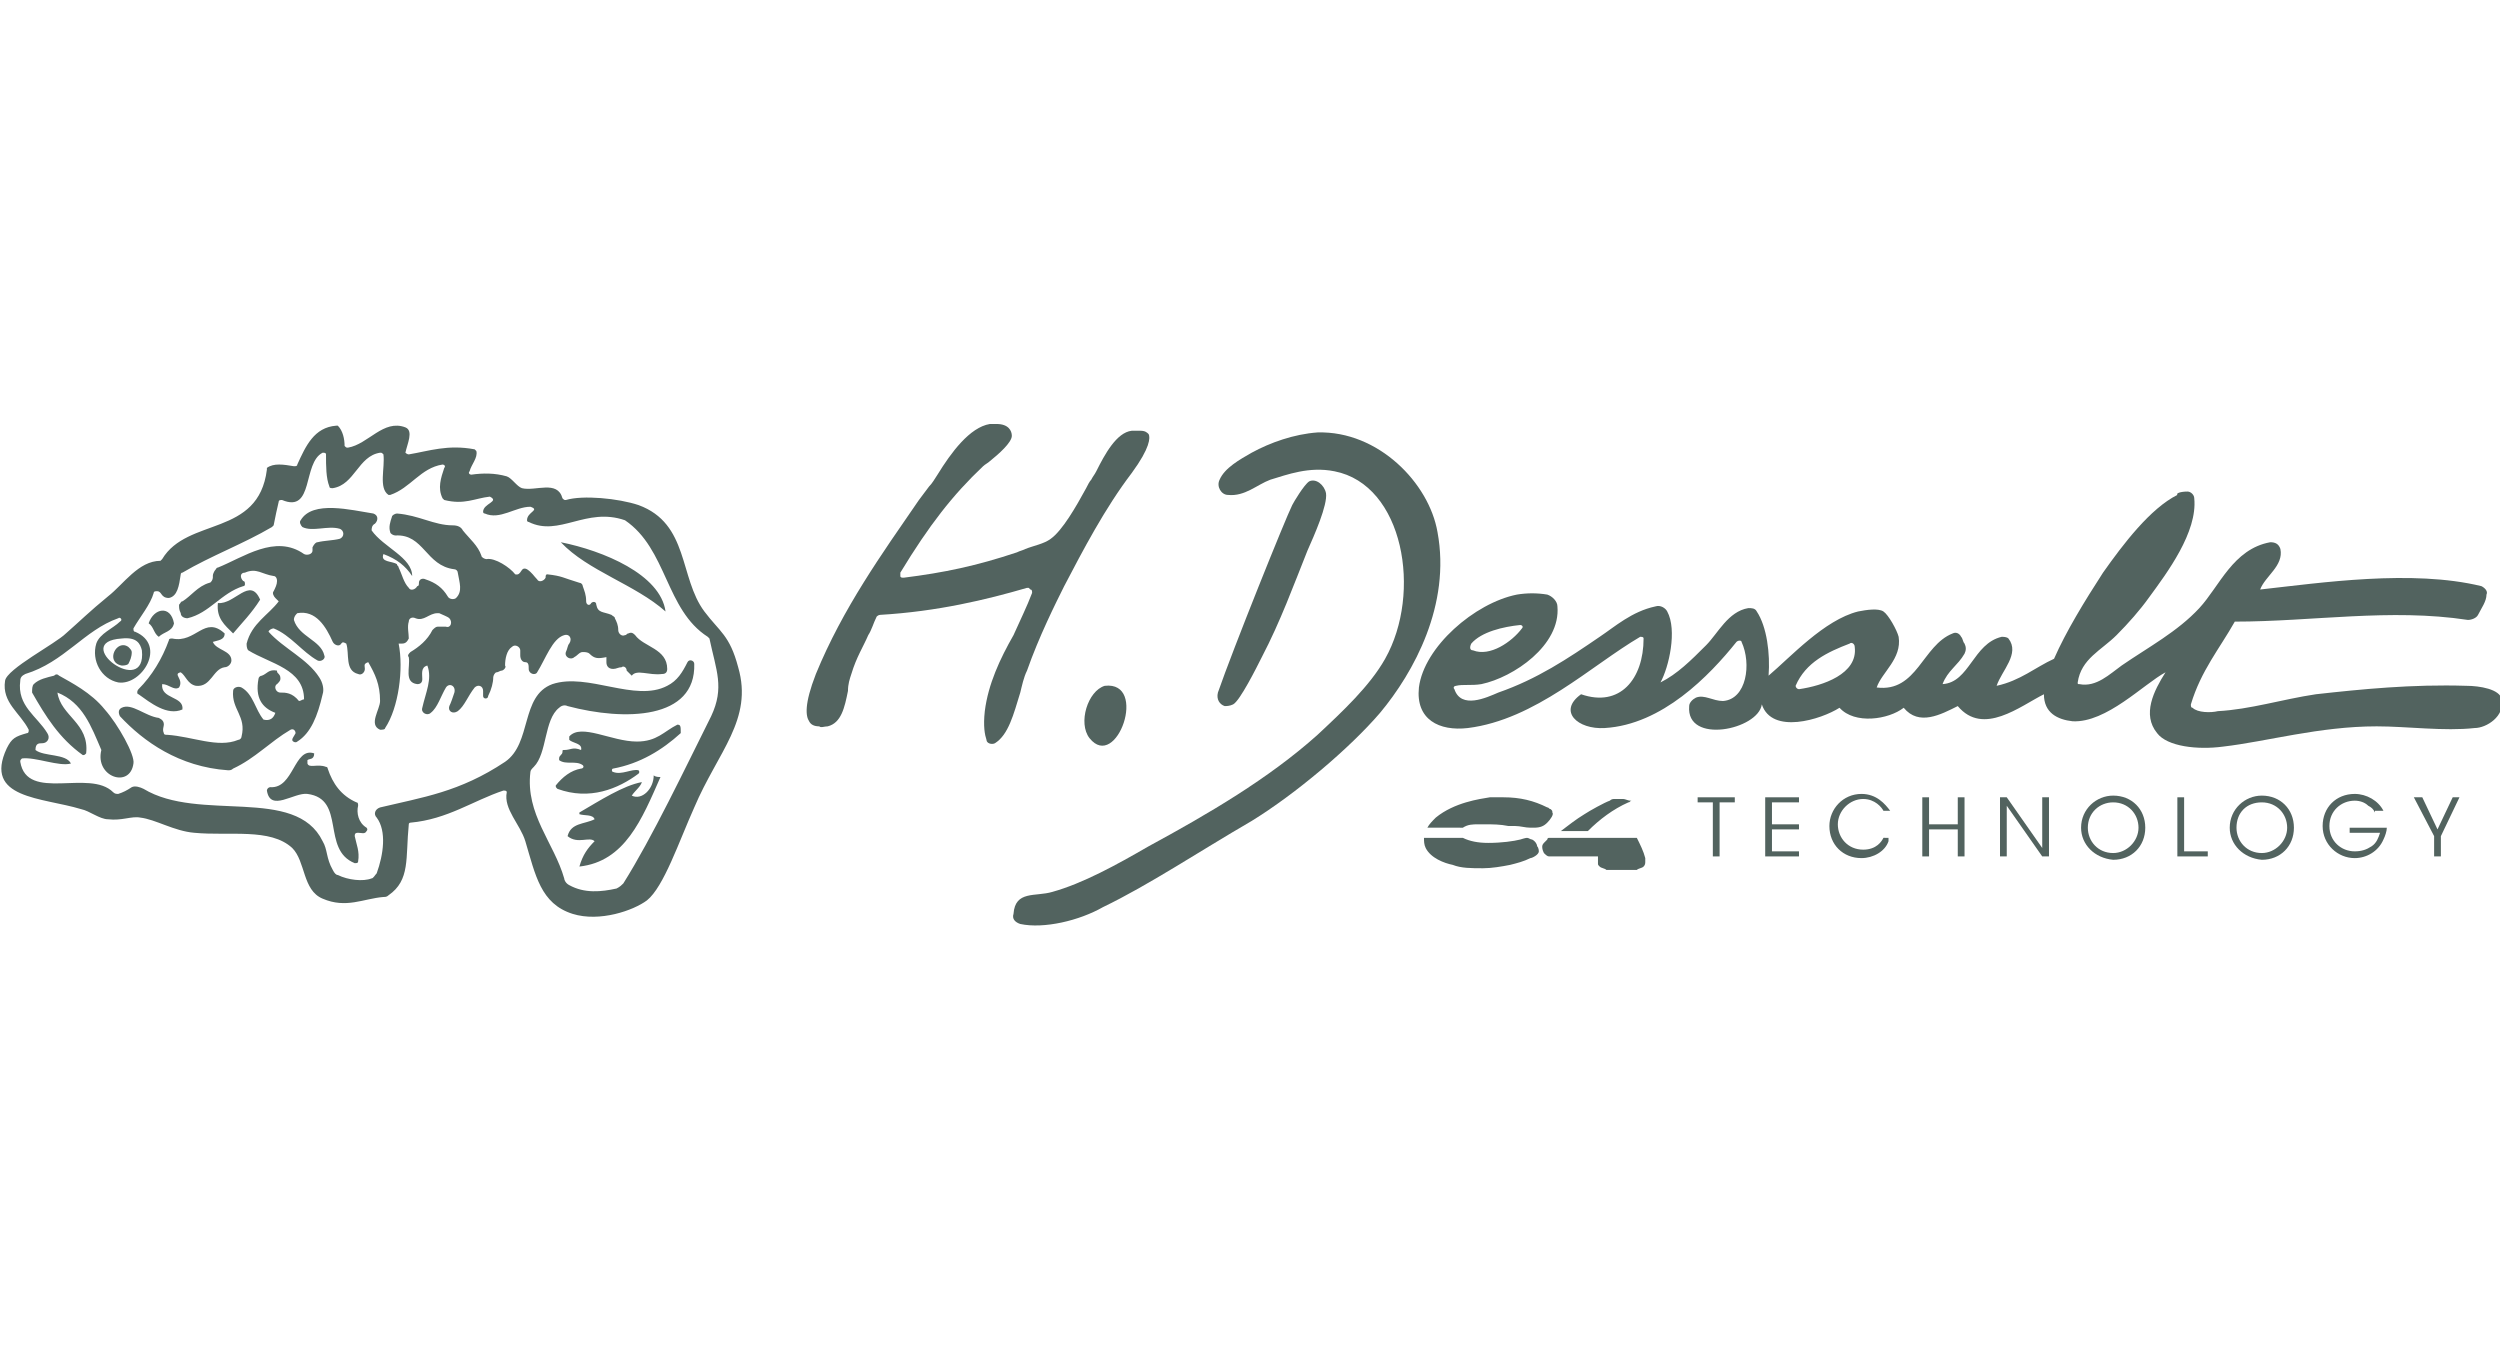
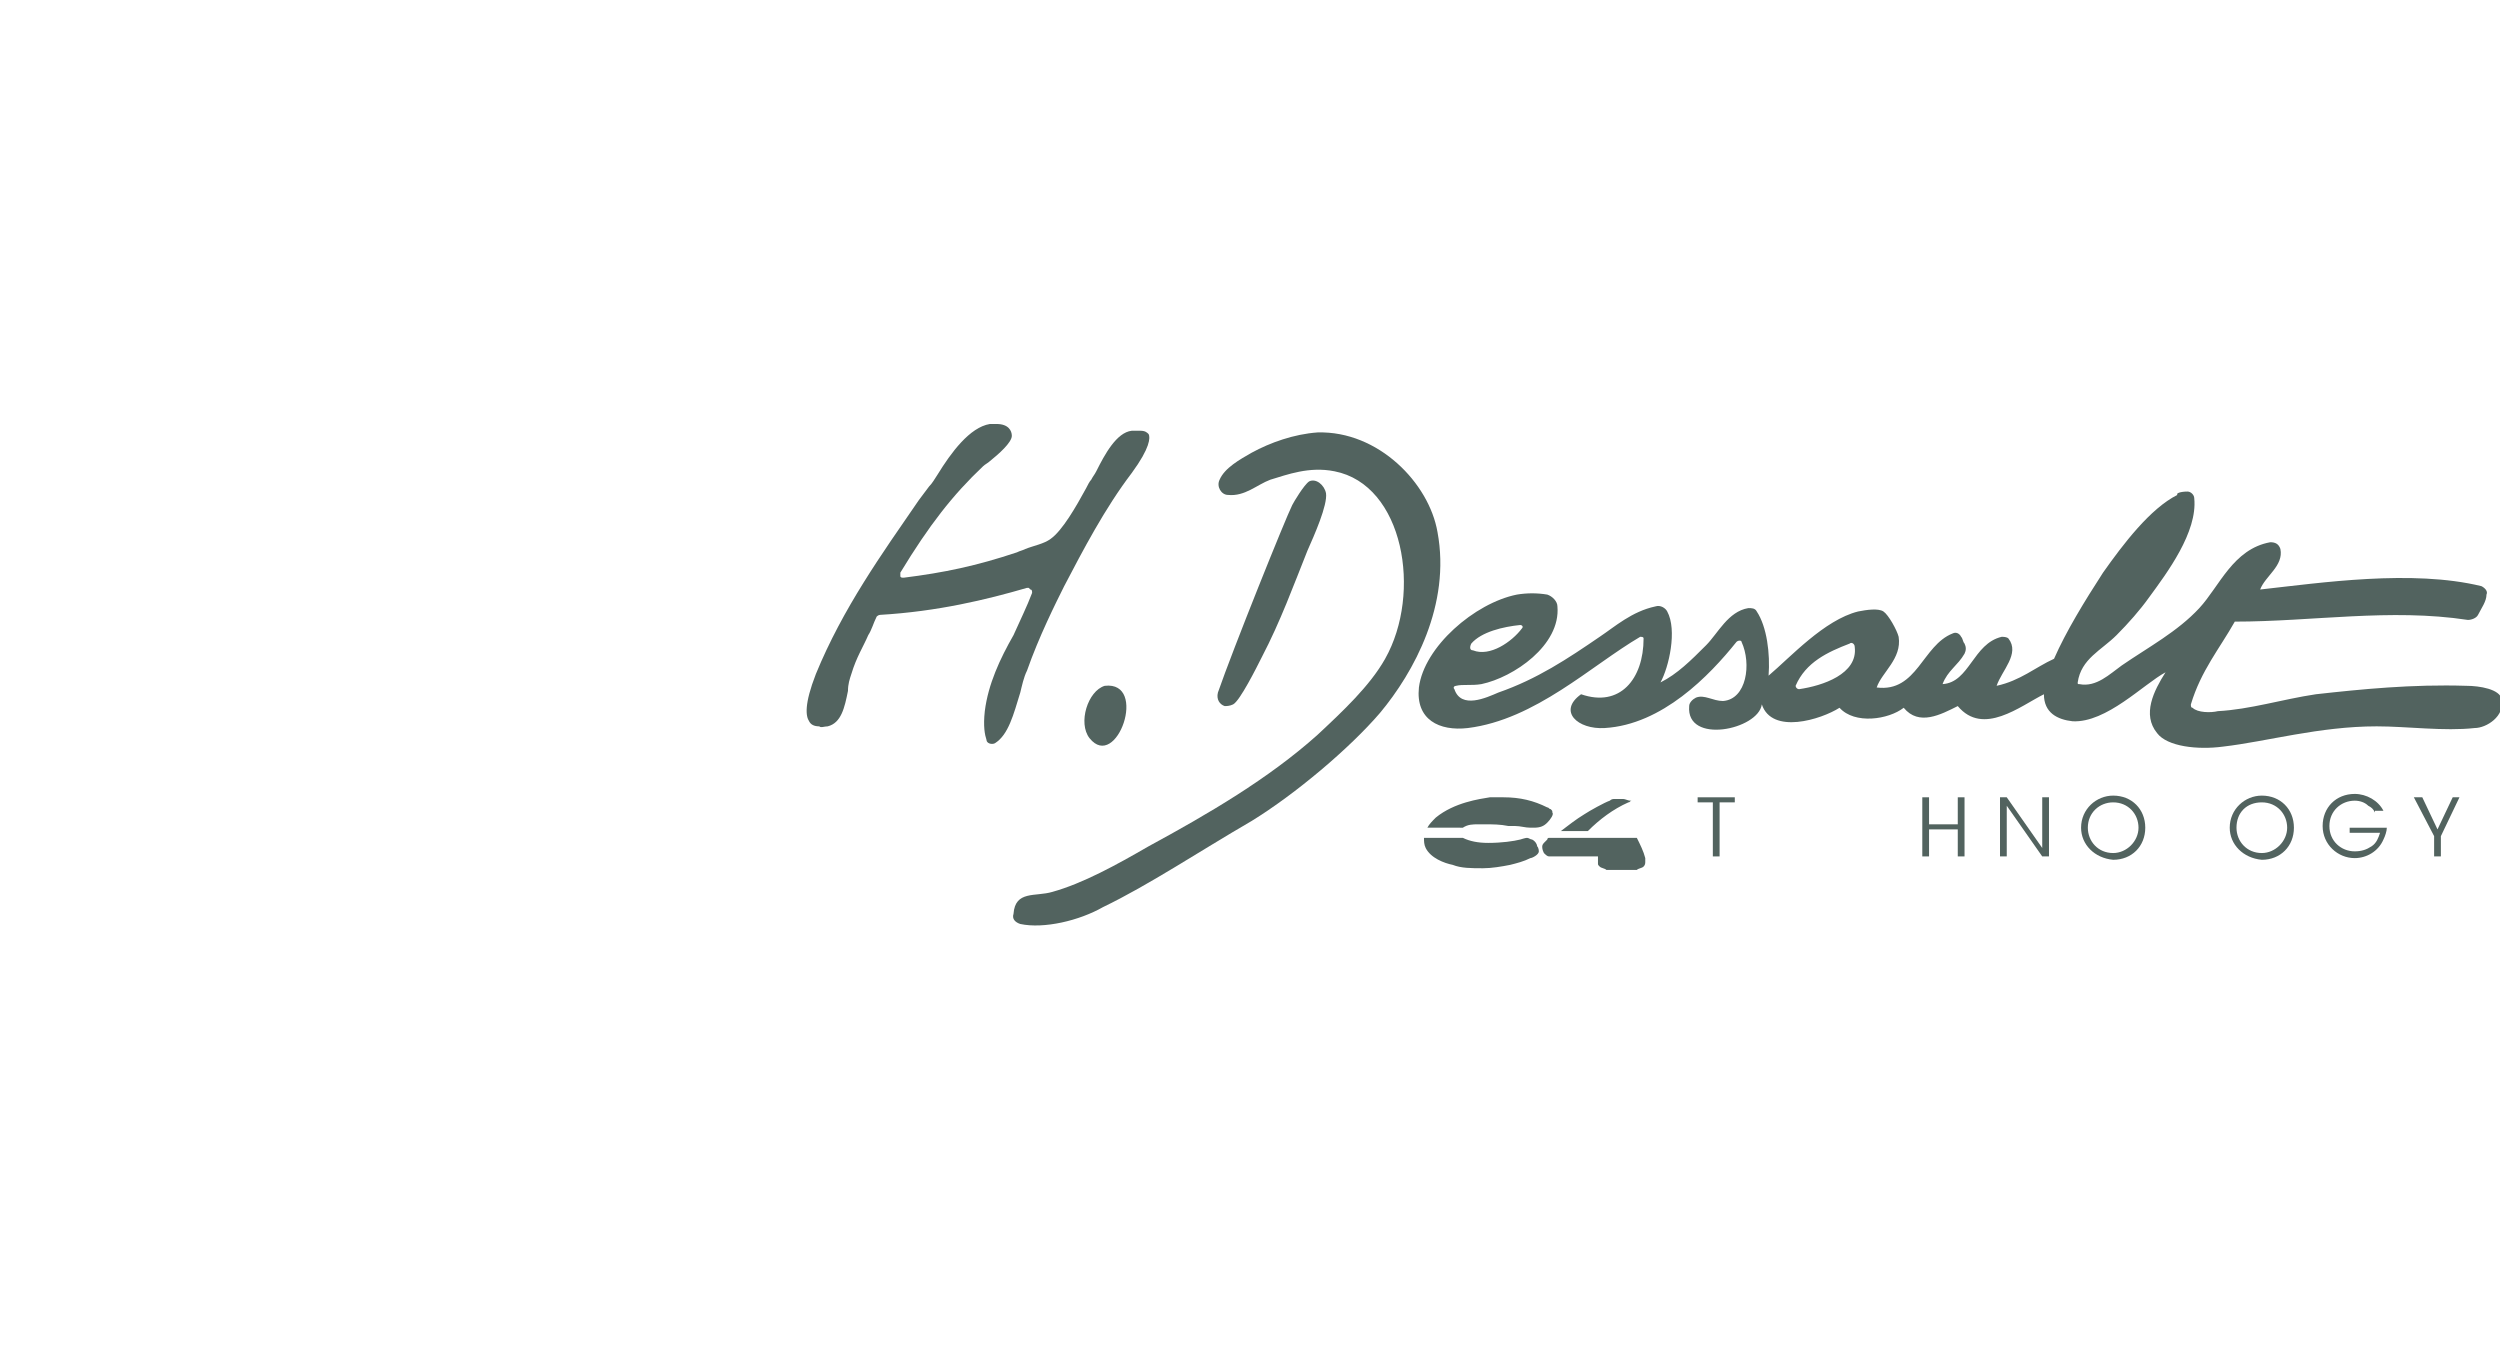
<svg xmlns="http://www.w3.org/2000/svg" version="1.1" id="Calque_1" x="0px" y="0px" viewBox="0 0 148 80" style="enable-background:new 0 0 148 80;" xml:space="preserve">
  <style type="text/css">
	.st0{fill:#52635F;}
	.st1{fill:none;}
</style>
  <g>
    <g>
      <path class="st0" d="M60.4,54.7c-0.3-0.1-0.5-0.3-0.4-0.6c0.1-1.4,1.3-1,2.3-1.3c1.8-0.5,3.8-1.6,5.7-2.7c3.5-1.9,7.1-4,10-6.6    c1.5-1.4,3.1-2.9,4-4.5c2.2-3.9,1.1-10.3-3-11.1c-1.5-0.3-2.8,0.2-3.8,0.5c-0.8,0.3-1.5,1-2.5,0.9c-0.4,0-0.7-0.5-0.5-0.9    c0.3-0.7,1.2-1.2,1.9-1.6c1.1-0.6,2.5-1.1,3.9-1.2c3.6-0.1,6.6,3,7.1,5.9c0.8,4.3-1.4,8.3-3.4,10.7c-1.8,2.1-5,4.8-7.6,6.4    c-3.1,1.8-6.1,3.8-8.8,5.1C63.9,54.5,61.8,55,60.4,54.7" />
      <path class="st0" d="M106.5,40.8c1.4-0.2,3.5-0.9,3.3-2.5c0-0.2-0.2-0.3-0.3-0.2c-1.3,0.5-2.6,1.1-3.2,2.5    C106.3,40.7,106.4,40.8,106.5,40.8 M87.2,38.5c1,0.4,2.3-0.5,2.9-1.3c0.1-0.1,0-0.2-0.1-0.2c-1,0.1-2.3,0.4-2.9,1.1    C87,38.3,87,38.5,87.2,38.5 M129.5,29.1c0.2,0,0.4,0.2,0.4,0.4c0.2,2-1.6,4.4-2.7,5.9c-0.5,0.7-1.2,1.5-1.9,2.2    c-0.9,0.9-2.1,1.4-2.3,2.8c0,0.1,0,0.1,0.1,0.1c1,0.2,1.8-0.6,2.5-1.1c1.6-1.1,3.3-2,4.6-3.4c1.2-1.3,2-3.5,4.2-3.9    c0.3,0,0.5,0.1,0.6,0.4c0.2,1-0.9,1.6-1.2,2.4c3.6-0.4,9-1.2,13.1-0.2c0.2,0.1,0.4,0.3,0.3,0.5c0,0.4-0.3,0.8-0.5,1.2    c-0.1,0.2-0.4,0.3-0.6,0.3c-4.6-0.7-9.2,0.1-13.8,0.1c-0.9,1.6-2,2.9-2.6,4.9c0,0.1,0,0.2,0.1,0.2c0.3,0.3,1.1,0.3,1.5,0.2    c1.9-0.1,3.8-0.7,5.8-1c2.7-0.3,5.7-0.6,8.9-0.5c0.8,0,2,0.2,2.1,0.8c0.2,1-0.9,1.7-1.6,1.7c-1.8,0.2-4-0.1-5.8-0.1    c-3.4,0-6.5,0.9-9.1,1.2c-1.5,0.2-3.3,0-3.9-0.8c-0.9-1.1-0.2-2.5,0.5-3.6c-1.3,0.7-3.5,3-5.5,2.9c-0.9-0.1-1.7-0.5-1.7-1.6    c-1.4,0.7-3.6,2.5-5.1,0.7c-1,0.5-2.3,1.2-3.2,0.1c-0.9,0.7-2.9,1-3.8,0c-1.1,0.7-4,1.6-4.6-0.2c-0.2,1.5-4.5,2.4-4.3,0.1    c0-0.2,0.2-0.4,0.4-0.5c0.5-0.2,1,0.2,1.6,0.2c1.4-0.1,1.7-2.2,1.1-3.5c0-0.1-0.2-0.1-0.3,0c-1.6,2-4.4,4.9-7.8,5.1    c-1.6,0.1-2.8-1-1.4-2c2.3,0.8,3.7-0.9,3.7-3.3c0-0.1-0.1-0.1-0.2-0.1c-2.9,1.7-6.2,4.9-10.2,5.4c-1.7,0.2-3.1-0.5-2.9-2.4    c0.3-2.4,3.3-5,5.8-5.5c0.6-0.1,1.2-0.1,1.8,0c0.3,0.1,0.6,0.4,0.6,0.7c0.2,2.3-2.6,4.2-4.5,4.6c-0.6,0.1-1.1,0-1.5,0.1    c-0.1,0-0.2,0.1-0.1,0.2c0.4,1.2,1.9,0.5,2.6,0.2c2.3-0.8,4.1-2,6-3.3c0.9-0.6,1.9-1.5,3.3-1.8c0.3-0.1,0.6,0.1,0.7,0.3    c0.6,1.1,0.1,3.3-0.4,4.2c1-0.5,1.8-1.3,2.7-2.2c0.7-0.7,1.3-2,2.5-2.2c0.2,0,0.4,0,0.5,0.2c0.6,0.9,0.8,2.5,0.7,3.8    c1.3-1.1,3.3-3.3,5.3-3.8c0.5-0.1,1.2-0.2,1.5,0c0.3,0.2,0.8,1.1,0.9,1.5c0.2,1.3-1,2.1-1.3,3c2.4,0.3,2.7-2.5,4.5-3.2    c0.2-0.1,0.4,0,0.5,0.2c0.1,0.1,0.1,0.3,0.2,0.4c0.1,0.2,0.1,0.4,0,0.6c-0.4,0.7-1,1-1.3,1.8c1.6-0.1,1.8-2.4,3.5-2.8    c0.1,0,0.3,0,0.4,0.1c0.7,0.9-0.4,1.9-0.7,2.8c1.4-0.3,2.3-1.1,3.4-1.6c0.7-1.6,1.8-3.4,2.9-5.1c1.2-1.7,2.8-3.8,4.4-4.6    C128.8,29.2,129.1,29.1,129.5,29.1" />
      <path class="st0" d="M72.5,41.8c-0.3-0.1-0.5-0.4-0.4-0.8c0.9-2.6,4-10.3,4.4-11.1c0.1-0.2,0.7-1.2,1-1.4c0.4-0.2,0.9,0.2,1,0.7    c0.1,0.7-0.7,2.5-1.1,3.4c-0.8,2-1.6,4.2-2.7,6.3c-0.3,0.6-1.3,2.6-1.7,2.8C72.8,41.8,72.6,41.8,72.5,41.8" />
      <path class="st0" d="M58.9,44c-0.2,0.1-0.5,0-0.5-0.2c-0.1-0.3-0.2-0.8-0.1-1.7c0.2-1.6,0.9-3.1,1.7-4.5c0.4-0.9,0.8-1.7,1.1-2.5    c0-0.1,0-0.2-0.1-0.2c0,0-0.1-0.1-0.1-0.1c0,0,0,0-0.1,0c-2.4,0.7-5.3,1.4-8.7,1.6c-0.1,0-0.2,0.1-0.2,0.1    c-0.2,0.4-0.3,0.8-0.5,1.1c-0.3,0.7-0.7,1.3-1,2.3c-0.1,0.3-0.2,0.6-0.2,1c-0.2,1-0.4,1.9-1.2,2.1c-0.2,0-0.4,0.1-0.5,0    c-0.3,0-0.5-0.1-0.6-0.3c-0.2-0.3-0.3-1,0.4-2.8c1.6-3.9,3.9-7.1,6.1-10.3l0.6-0.8c0.2-0.2,0.3-0.4,0.5-0.7c0.8-1.3,1.9-2.8,3.1-3    c0.1,0,0.2,0,0.4,0c0.7,0,0.9,0.4,0.9,0.7c0,0.4-0.8,1.1-1.3,1.5c-0.1,0.1-0.3,0.2-0.4,0.3c-1.8,1.7-3.2,3.5-4.9,6.3    c0,0.1,0,0.2,0,0.2c0,0.1,0.1,0.1,0.2,0.1c0,0,0,0,0,0c2.4-0.3,4.3-0.7,6.7-1.5c0.2-0.1,0.3-0.1,0.5-0.2c0.5-0.2,1.1-0.3,1.5-0.6    c0.7-0.5,1.5-1.9,2.1-3c0.1-0.2,0.2-0.4,0.3-0.5c0.1-0.2,0.2-0.3,0.3-0.5c0.5-1,1.2-2.3,2.1-2.4c0.2,0,0.4,0,0.5,0    c0.3,0,0.4,0.1,0.5,0.2c0.1,0.2,0.1,0.8-1,2.3c-1.6,2.1-2.9,4.6-4,6.7c-0.5,1-1.5,3-2.2,5c-0.2,0.4-0.3,0.9-0.4,1.3    C60,42.3,59.7,43.5,58.9,44" />
      <path class="st0" d="M65.4,40.6c2.6-0.3,0.7,5.1-0.9,3.1C63.8,42.8,64.4,40.9,65.4,40.6" />
    </g>
-     <path class="st0" d="M21.2,47.7c0-0.1,0-0.2-0.1-0.2c-0.9-0.4-1.4-1.1-1.7-2c0,0,0-0.1-0.1-0.1c-0.5-0.2-1,0.1-1.1-0.2   c0-0.1,0-0.1,0-0.2c0.1-0.1,0.4,0,0.4-0.4c-1.2-0.4-1.2,2.1-2.6,2c-0.1,0-0.2,0.1-0.2,0.2c0.2,1.3,1.6,0.1,2.4,0.2   c2.3,0.3,0.8,3.3,2.8,4.1c0.1,0,0.2,0,0.2-0.1c0.1-0.6-0.1-1-0.2-1.5c0-0.1,0-0.2,0.2-0.2c0.2,0,0.4,0.1,0.5-0.1   c0.1-0.1,0-0.2,0-0.2C21.2,48.7,21.1,48.1,21.2,47.7 M37.4,47.1c0.2-0.3,0.5-0.5,0.6-0.8c-1.1,0.2-2.5,1.1-3.7,1.8c0,0,0,0.1,0,0.1   c0.3,0.1,0.8,0,0.9,0.3c-0.6,0.3-1.4,0.2-1.6,1c0.6,0.5,1.3,0,1.6,0.3c-0.4,0.4-0.7,0.8-0.9,1.5c0,0,0,0,0,0   c2.7-0.3,3.7-2.8,4.8-5.3c-0.1,0-0.3,0-0.4-0.1C38.7,46.7,38,47.4,37.4,47.1 M3.5,40c-0.1-0.1-0.2-0.1-0.3,0   c-0.4,0.1-0.9,0.2-1.2,0.5c-0.1,0.1-0.1,0.3-0.1,0.5c0.8,1.4,1.6,2.7,3,3.7c0.1,0,0.1,0,0.2-0.1c0.2-1.8-1.5-2.2-1.7-3.6   C4.9,41.6,5.4,43,6,44.4c-0.4,1.6,1.7,2.3,1.9,0.8C8,44.7,7,42.9,6.2,42C5.4,41,4.2,40.4,3.5,40 M7.2,39.4c0.1,0,0.3,0,0.4-0.1   c0.1-0.2,0.2-0.4,0.2-0.7c0-0.1-0.1-0.2-0.2-0.3C6.9,37.8,6.2,39.2,7.2,39.4 M40.1,42.9c-0.8,0.4-1.2,1-2.4,1c-1.5,0-3.3-1.1-4-0.3   c0,0,0,0.1,0,0.2c0.2,0.2,0.8,0.2,0.7,0.6c-0.5-0.2-0.6,0-1,0c-0.1,0-0.1,0-0.1,0.1c0,0.2-0.2,0.2-0.2,0.4c0,0,0,0.1,0,0.1   c0.4,0.3,1,0,1.4,0.3c0.1,0.1,0,0.2-0.1,0.2c-0.6,0.1-1.1,0.5-1.5,1c0,0.1,0,0.1,0.1,0.2c1.9,0.7,3.6,0,4.8-0.9   c0.1-0.1,0-0.2,0-0.2c-0.4-0.1-1,0.3-1.5,0.1c-0.1,0-0.1-0.2,0-0.2c1.6-0.3,2.9-1.1,4-2.1C40.3,43,40.3,42.9,40.1,42.9 M10.8,42   c0.1-0.8-1.3-0.6-1.2-1.5c0.4,0,0.7,0.4,1,0.2c0.3-0.5-0.4-0.8,0.1-0.9c0.3,0.2,0.4,0.7,0.9,0.8c0.9,0.1,1-1,1.7-1.1   c0.2,0,0.4-0.2,0.4-0.4c0-0.6-0.9-0.6-1.1-1.1c0.3-0.1,0.7-0.1,0.7-0.5c-1.2-1.1-1.7,0.6-3.1,0.3c-0.1,0-0.2,0-0.2,0.1   c-0.4,1.1-1,2.1-1.8,2.9c-0.1,0.1-0.1,0.3,0,0.3C8.9,41.6,9.9,42.4,10.8,42 M9.4,37.7c0.3-0.3,0.8-0.3,0.9-0.8   c-0.2-1.1-1.2-0.9-1.5,0C9.1,37.1,9.1,37.5,9.4,37.7 M15.4,35.5c-0.6-1.4-1.5,0.3-2.5,0.2c-0.1,0.9,0.4,1.3,0.9,1.8   C14.3,36.9,14.9,36.3,15.4,35.5 M33.2,32.1c1.6,1.7,4.4,2.5,6.2,4.1C39.1,34,35.7,32.6,33.2,32.1 M37.6,37.6   c-0.1-0.1-0.2-0.2-0.4-0.1c-0.1,0-0.1,0.1-0.2,0.1c-0.2,0.1-0.4-0.1-0.4-0.3c0-0.3-0.1-0.5-0.2-0.7c0-0.1-0.1-0.1-0.2-0.2   c-0.5-0.2-0.8-0.1-0.9-0.6c0-0.2-0.2-0.2-0.3-0.1c0,0,0,0,0,0c-0.1,0.2-0.3,0.1-0.3-0.1c0-0.4-0.1-0.6-0.2-0.9   c0-0.1-0.1-0.2-0.2-0.2c-1-0.3-1-0.4-1.9-0.5c-0.1,0-0.1,0.1-0.1,0.2c-0.1,0.2-0.4,0.3-0.5,0.1c-0.2-0.2-0.3-0.4-0.6-0.6   c-0.4-0.2-0.3,0.4-0.7,0.3c-0.3-0.4-1.2-1-1.7-0.9c-0.1,0-0.3-0.1-0.3-0.2c-0.2-0.6-0.7-1-1.1-1.5c-0.1-0.2-0.3-0.3-0.6-0.3   c-1.1,0-2-0.6-3.3-0.7c-0.1,0-0.3,0.1-0.3,0.2c-0.1,0.3-0.2,0.6-0.1,0.9c0,0.1,0.2,0.2,0.3,0.2c1.7-0.1,1.8,1.8,3.5,2   c0.1,0,0.2,0.1,0.2,0.2c0.1,0.6,0.3,1.1-0.1,1.5c-0.1,0.1-0.4,0.1-0.5-0.1c-0.3-0.5-0.7-0.8-1.3-1c-0.2-0.1-0.4,0-0.4,0.2   c0,0.1,0,0.2-0.1,0.2c-0.1,0.2-0.4,0.3-0.5,0.1c-0.3-0.3-0.4-0.8-0.6-1.2c0-0.1-0.1-0.1-0.1-0.2c-0.3-0.2-1-0.1-0.8-0.6   c0.8,0.3,1.3,0.7,1.7,1.3c0-1.1-1.7-1.7-2.4-2.7C22,31.3,22,31.1,22.2,31c0,0,0,0,0,0c0.2-0.2,0.2-0.5-0.1-0.6   c-1.3-0.2-3.6-0.8-4.3,0.4c-0.1,0.1,0,0.3,0.1,0.4c0.6,0.3,1.5-0.1,2.2,0.1c0.3,0.1,0.3,0.5,0,0.6c-0.4,0.1-0.9,0.1-1.3,0.2   c-0.1,0-0.2,0.1-0.3,0.3c0,0.1,0,0.1,0,0.2c0,0.2-0.3,0.3-0.5,0.2c-1.7-1.2-3.6,0.2-5.1,0.8c-0.1,0-0.1,0.1-0.2,0.2   c-0.1,0.2-0.1,0.2-0.1,0.4c0,0.1-0.1,0.3-0.2,0.3c-0.7,0.2-1.1,0.8-1.6,1.1c-0.1,0-0.1,0.1-0.2,0.2c0,0.2,0,0.3,0.1,0.5   c0,0.2,0.2,0.3,0.4,0.3c1.3-0.3,2-1.5,3.3-1.9c0.1,0,0.1-0.1,0.1-0.1c0-0.1,0-0.2-0.1-0.2c-0.2-0.2-0.2-0.5,0.1-0.5   c0.7-0.3,1,0.1,1.7,0.2c0.1,0,0.2,0.1,0.2,0.3c0,0.2-0.1,0.4-0.2,0.6c-0.1,0.1,0,0.3,0.1,0.4c0.1,0.1,0.1,0.1,0.2,0.2   c-0.6,0.8-1.6,1.3-1.9,2.5c0,0.1,0,0.3,0.1,0.4c1.3,0.8,3.3,1.1,3.3,2.9c-0.1,0-0.2,0.1-0.3,0.1C17.3,41,16.9,41,16.6,41   c-0.3,0-0.4-0.4-0.2-0.5c0.1-0.1,0.2-0.2,0.2-0.3c0-0.1,0-0.2-0.1-0.3c-0.1-0.1-0.1-0.1-0.1-0.2c-0.5-0.1-0.6,0.2-0.9,0.3   c-0.1,0-0.2,0.1-0.2,0.2c-0.2,1.1,0.2,1.7,1,2c-0.1,0.3-0.3,0.5-0.7,0.4c-0.5-0.6-0.6-1.5-1.3-1.9c-0.2-0.1-0.5,0-0.5,0.2   c-0.1,1.1,0.8,1.5,0.5,2.7c0,0.1-0.1,0.2-0.2,0.2c-1.2,0.5-2.7-0.2-4.2-0.3c-0.1,0-0.2,0-0.2-0.1c-0.1-0.2,0-0.4,0-0.5   c0-0.2-0.1-0.3-0.3-0.4c-0.8-0.1-1.6-0.9-2.2-0.6c-0.2,0.1-0.2,0.3-0.1,0.5c1.4,1.5,3.5,3,6.4,3.2c0.1,0,0.2,0,0.3-0.1   c1.3-0.6,2.2-1.6,3.4-2.3c0.2-0.1,0.3,0.1,0.3,0.2c-0.1,0.2-0.2,0.3-0.2,0.4c0,0.1,0.2,0.2,0.3,0.1c0.8-0.5,1.2-1.5,1.5-2.8   c0.1-0.3,0-0.7-0.2-1c-0.7-1.1-2.1-1.7-3-2.7c0-0.1,0.2-0.2,0.3-0.2c1,0.4,1.7,1.4,2.6,1.9c0.2,0.1,0.5-0.1,0.4-0.3   c-0.2-0.9-1.5-1.1-1.8-2.1c0-0.2,0.1-0.3,0.2-0.4c1.1-0.2,1.7,0.8,2.1,1.7c0.1,0.2,0.4,0.3,0.5,0.1c0.1-0.1,0.1-0.1,0.3,0   c0.2,0.6-0.1,1.6,0.7,1.8c0.2,0.1,0.4-0.1,0.4-0.3c0-0.2-0.1-0.3,0.2-0.4c0.4,0.7,0.7,1.3,0.7,2.3c0,0.5-0.7,1.4,0,1.7   c0.1,0,0.3,0,0.3-0.1c0.8-1.2,1.1-3.5,0.8-5l0.2,0c0.2,0,0.3-0.1,0.4-0.3c0-0.3-0.1-0.7,0-1c0-0.2,0.2-0.3,0.4-0.2   c0.5,0.2,0.8-0.3,1.3-0.3c0,0,0.1,0,0.1,0c0.2,0.1,0.5,0.2,0.6,0.3c0.2,0.2,0.1,0.6-0.2,0.5c-0.2,0-0.4,0-0.5,0   c-0.1,0-0.2,0.1-0.3,0.2c-0.3,0.6-0.8,1-1.3,1.3c-0.1,0.1-0.2,0.2-0.1,0.3c0.1,0.6-0.3,1.5,0.5,1.6c0.2,0,0.3-0.1,0.3-0.3   c0-0.3-0.1-0.7,0.3-0.8c0.3,0.8-0.1,1.6-0.3,2.5c-0.1,0.3,0.3,0.5,0.5,0.3c0.4-0.3,0.6-1,0.9-1.5c0.2-0.3,0.6-0.1,0.5,0.3   c-0.1,0.3-0.2,0.6-0.3,0.8c-0.1,0.3,0.2,0.5,0.5,0.3c0.4-0.3,0.6-0.9,1-1.4c0.2-0.2,0.5-0.1,0.5,0.2c0,0.1,0,0.2,0,0.3   c0,0.2,0.3,0.2,0.3,0c0.2-0.4,0.3-0.8,0.3-1.1c0-0.1,0.1-0.3,0.2-0.3c0.1,0,0.2-0.1,0.3-0.1c0.1,0,0.3-0.2,0.2-0.3   c0-0.4,0.1-0.9,0.4-1.1c0.2-0.2,0.5,0,0.5,0.2c0,0.1,0,0.2,0,0.3c0,0.2,0.1,0.4,0.3,0.4c0.2,0,0.2,0.2,0.2,0.4   c0,0.3,0.4,0.4,0.5,0.2c0.5-0.8,0.9-2,1.6-2.2c0.3-0.1,0.5,0.2,0.3,0.5c-0.1,0.1-0.1,0.3-0.2,0.5c-0.1,0.3,0.3,0.5,0.5,0.3   c0.2-0.1,0.3-0.3,0.5-0.3c0.1,0,0.3,0,0.4,0.1c0.3,0.3,0.5,0.3,1,0.2l0,0.3c0,0.2,0.1,0.4,0.4,0.4c0.2,0,0.3-0.1,0.5-0.1   c0.1-0.1,0.3,0,0.3,0.2c0.1,0.1,0.2,0.2,0.3,0.3c0.3-0.4,1,0,1.8-0.1c0.2,0,0.3-0.1,0.3-0.3C39.5,38.4,38.1,38.3,37.6,37.6    M8.4,38.5c0.3,2.9-4.3-0.5-1.2-0.7C8.1,37.7,8.3,38.1,8.4,38.5 M42.1,42.4c-1.5,3-3.5,7.2-5.2,9.9c-0.1,0.1-0.2,0.2-0.4,0.3   c-0.9,0.2-1.9,0.3-2.8-0.2c-0.2-0.1-0.3-0.3-0.3-0.4c-0.6-2.1-2.3-3.8-2-6.3c0-0.1,0.1-0.2,0.2-0.3c0.8-0.8,0.6-2.8,1.5-3.5   c0.1-0.1,0.3-0.2,0.5-0.1c3.4,0.9,7.6,0.8,7.5-2.5c0-0.2-0.3-0.3-0.4-0.1c-0.3,0.6-0.6,1.1-1.2,1.4c-1.9,1-4.7-0.8-6.8-0.1   c-1.9,0.7-1.2,3.5-2.8,4.6c-2.7,1.8-4.9,2.1-7.4,2.7c-0.3,0.1-0.4,0.4-0.2,0.6c0.6,0.8,0.4,2.2,0,3.3c-0.1,0.1-0.2,0.3-0.3,0.3   c-0.5,0.2-1.4,0.1-2-0.2c-0.1,0-0.2-0.1-0.3-0.3c-0.4-0.7-0.3-1.2-0.6-1.7c-1.6-3.3-7.3-1.1-10.6-3.1c-0.2-0.1-0.5-0.2-0.7-0.1   C7.5,46.8,7.3,46.9,7,47c-0.1,0-0.2,0-0.3-0.1c-1.4-1.4-5.1,0.6-5.5-1.8c0-0.1,0-0.1,0.1-0.2c0.8-0.1,2.2,0.5,2.9,0.3   c-0.3-0.6-1.6-0.4-2.1-0.8c0-0.4,0.2-0.4,0.4-0.4c0.3,0,0.5-0.3,0.3-0.6c-0.6-1-1.8-1.6-1.6-3.1c0-0.2,0.1-0.3,0.3-0.4   C3.8,39.2,5,37.3,7,36.6c0.1-0.1,0.3,0.1,0.1,0.2c-0.4,0.4-1.2,0.7-1.4,1.3C5.4,39.1,6,40.2,7,40.4c1.4,0.2,2.9-2.2,1-3   c-0.1,0-0.1-0.1-0.1-0.2c0.4-0.7,1-1.4,1.2-2.1c0-0.1,0.1-0.1,0.2-0.1c0.3,0,0.2,0.4,0.7,0.4c0.5-0.1,0.6-0.7,0.7-1.4   c0,0,0-0.1,0.1-0.1c1.7-1,3.6-1.7,5.3-2.7c0,0,0.1-0.1,0.1-0.1c0.1-0.5,0.2-1,0.3-1.4c0-0.1,0.1-0.1,0.2-0.1   c1.9,0.8,1.2-2.2,2.4-2.8c0.1,0,0.2,0,0.2,0.1c0,0.7,0,1.4,0.2,1.9c0,0.1,0.1,0.1,0.2,0.1c1.3-0.2,1.5-1.9,2.8-2.1   c0.1,0,0.1,0,0.2,0.1c0.1,0.8-0.3,2,0.3,2.4c0,0,0.1,0,0.1,0c1.2-0.4,1.8-1.6,3.1-1.8c0.1,0,0.2,0.1,0.1,0.2   c-0.2,0.6-0.4,1.2-0.1,1.8c0,0,0.1,0.1,0.1,0.1c1.2,0.3,1.8-0.1,2.7-0.2c0.6,0.3-0.4,0.4-0.4,0.9c0,0,0,0.1,0.1,0.1   c0.9,0.4,1.8-0.4,2.7-0.4c0.6,0.2-0.2,0.3-0.2,0.8c0,0,0,0.1,0.1,0.1c1.8,0.9,3.4-0.9,5.7-0.1c0,0,0,0,0,0c2.5,1.7,2.4,5.3,4.9,6.9   c0,0,0,0,0.1,0.1C42.4,39.7,42.9,40.7,42.1,42.4 M43.7,39.5c-0.5-1.9-1.1-2.1-2-3.3c-1.5-2-0.9-5.2-3.9-6.3   c-1.2-0.4-3.3-0.6-4.3-0.3c-0.1,0-0.1,0-0.2-0.1c-0.3-1.1-1.6-0.4-2.4-0.6c-0.3-0.1-0.6-0.6-0.9-0.7c-0.7-0.2-1.4-0.2-2.1-0.1   c-0.1,0-0.2-0.1-0.1-0.2c0.1-0.4,0.5-0.8,0.4-1.2c0,0-0.1-0.1-0.1-0.1c-1.6-0.3-2.7,0.1-3.9,0.3c-0.1,0-0.2-0.1-0.2-0.1   c0.1-0.5,0.5-1.3,0-1.5c-1.3-0.5-2.2,1-3.4,1.2c-0.1,0-0.1,0-0.2-0.1c0-0.4-0.1-0.9-0.4-1.2c0,0-0.1,0-0.1,0   c-1.3,0.1-1.8,1.2-2.3,2.3c0,0.1-0.1,0.1-0.2,0.1c-0.6-0.1-1.2-0.2-1.6,0.1c0,0,0,0.1,0,0.1c-0.5,4-4.7,2.8-6.2,5.3   c0,0-0.1,0.1-0.1,0.1c-1.3,0-2.2,1.4-3.1,2.1c-1.1,0.9-1.7,1.5-2.5,2.2c-0.6,0.6-3.5,2.1-3.6,2.8c-0.2,1.3,0.9,1.9,1.4,2.9   c0,0.1,0,0.2-0.1,0.2c-0.7,0.2-0.9,0.3-1.2,0.9c-1.4,3,2.1,2.9,4.4,3.6c0.5,0.1,1.1,0.6,1.6,0.6c0.8,0.1,1.4-0.2,1.9-0.1   c0.9,0.1,2,0.8,3.2,0.9c2.1,0.2,4.5-0.3,5.8,0.9c0.8,0.8,0.6,2.5,1.8,3c1.4,0.6,2.4,0,3.6-0.1c0.1,0,0.2,0,0.3-0.1   c1.3-0.9,1-2.2,1.2-4.2c0-0.1,0.1-0.1,0.1-0.1c2.2-0.2,3.7-1.3,5.5-1.9c0.1,0,0.2,0,0.2,0.1c-0.2,1,0.8,1.9,1.1,2.9   c0.6,2,0.9,3.7,2.8,4.3c1.6,0.5,3.6-0.2,4.4-0.8c1-0.8,1.9-3.5,2.8-5.5C42.5,44.5,44.6,42.6,43.7,39.5" />
    <g>
      <polygon class="st0" points="101.4,47.5 100.5,47.5 100.5,47.2 102.7,47.2 102.7,47.5 101.8,47.5 101.8,50.7 101.4,50.7   " />
-       <polygon class="st0" points="104.5,47.2 106.5,47.2 106.5,47.5 104.9,47.5 104.9,48.8 106.5,48.8 106.5,49.1 104.9,49.1     104.9,50.4 106.5,50.4 106.5,50.7 104.5,50.7   " />
      <g>
-         <path class="st0" d="M111.8,49.8c-0.2,0.6-0.9,1-1.6,1c-1.1,0-1.9-0.8-1.9-1.9c0-1,0.8-1.9,1.9-1.9c0.9,0,1.4,0.6,1.7,1h-0.4     c-0.1-0.2-0.5-0.7-1.2-0.7c-0.8,0-1.5,0.7-1.5,1.5c0,0.8,0.6,1.5,1.5,1.5c0.8,0,1.1-0.5,1.2-0.7H111.8z" />
-       </g>
+         </g>
      <polygon class="st0" points="113.8,50.7 113.8,47.2 114.2,47.2 114.2,48.8 115.9,48.8 115.9,47.2 116.3,47.2 116.3,50.7     115.9,50.7 115.9,49.1 114.2,49.1 114.2,50.7   " />
      <polygon class="st0" points="120.9,50.2 120.9,47.2 121.3,47.2 121.3,50.7 120.9,50.7 118.8,47.7 118.8,50.7 118.4,50.7     118.4,47.2 118.8,47.2   " />
      <g>
        <path class="st0" d="M123.6,49c0,0.8,0.6,1.5,1.5,1.5c0.8,0,1.5-0.7,1.5-1.5c0-0.8-0.6-1.5-1.5-1.5     C124.3,47.5,123.6,48.1,123.6,49L123.6,49z M123.2,49c0-1.1,0.9-1.9,1.9-1.9c1.1,0,1.9,0.8,1.9,1.9s-0.8,1.9-1.9,1.9     C124,50.8,123.2,50,123.2,49L123.2,49z" />
      </g>
-       <polygon class="st0" points="128.9,47.2 129.3,47.2 129.3,50.4 130.7,50.4 130.7,50.7 128.9,50.7   " />
      <g>
        <path class="st0" d="M132.4,49c0,0.8,0.6,1.5,1.5,1.5c0.8,0,1.5-0.7,1.5-1.5c0-0.8-0.6-1.5-1.5-1.5C133,47.5,132.4,48.1,132.4,49     L132.4,49z M132,49c0-1.1,0.9-1.9,1.9-1.9c1.1,0,1.9,0.8,1.9,1.9s-0.8,1.9-1.9,1.9C132.8,50.8,132,50,132,49L132,49z" />
        <path class="st0" d="M140.6,48.1c-0.1-0.2-0.2-0.3-0.4-0.4c-0.2-0.2-0.5-0.3-0.8-0.3c-0.8,0-1.5,0.6-1.5,1.5     c0,0.9,0.7,1.5,1.5,1.5c0.4,0,0.7-0.1,1-0.3c0.3-0.2,0.4-0.5,0.5-0.8h-1.8v-0.3h2.2c0,0.2-0.1,0.5-0.2,0.7     c-0.3,0.7-1,1.1-1.7,1.1c-1,0-1.9-0.8-1.9-1.9c0-1.1,0.8-1.9,1.9-1.9c0.7,0,1.4,0.4,1.7,1H140.6z" />
      </g>
      <polygon class="st0" points="144.1,49.5 142.9,47.2 143.4,47.2 144.3,49.1 145.2,47.2 145.6,47.2 144.5,49.5 144.5,50.7     144.1,50.7   " />
    </g>
    <g>
      <path class="st0" d="M91,50.1c0-0.1-0.1-0.3-0.3-0.4c-0.1,0-0.2-0.1-0.3-0.1c-0.1,0-0.4,0.1-0.4,0.1v0c-0.4,0.1-1.1,0.2-1.9,0.2    c-0.6,0-1.1-0.1-1.5-0.3c0,0,0,0,0,0c0,0,0,0,0,0h-2.3c0,0.2,0,0.4,0.1,0.6c0.3,0.6,1.1,0.9,1.6,1c0.5,0.2,1.1,0.2,1.8,0.2    c0.5,0,1.1-0.1,1.6-0.2c0.4-0.1,0.8-0.2,1.2-0.4c0.1,0,0.5-0.2,0.5-0.4C91.1,50.4,91.1,50.2,91,50.1L91,50.1z M97.3,51.3    c0.1-0.1,0.1-0.2,0.1-0.3c0-0.1,0-0.2,0-0.2c-0.1-0.4-0.3-0.8-0.5-1.2h-5.2c0,0-0.1,0-0.1,0.1c0,0-0.1,0.1-0.2,0.2    c-0.1,0.1-0.1,0.2-0.1,0.2c0,0.1,0,0.2,0.1,0.4c0.1,0.1,0.2,0.2,0.3,0.2c0.1,0,0.3,0,0.4,0l1.7,0c0,0,0,0,0,0c0,0,0,0,0,0h0.8    c0,0,0,0,0,0l0,0.4v0c0,0.1,0,0.1,0.1,0.2c0.1,0.1,0.3,0.1,0.4,0.2c0.1,0,0.2,0,0.4,0h0c0,0,1.3,0,1.4,0    C97,51.4,97.2,51.4,97.3,51.3 M86.6,49L86.6,49c0.3-0.2,0.6-0.2,0.9-0.2c0.1,0,0.3,0,0.4,0c0.5,0,0.9,0,1.4,0.1c0,0,0.3,0,0.3,0    c0,0,0.1,0,0.1,0c0.3,0,0.6,0.1,0.9,0.1c0.1,0,0.2,0,0.2,0c0.4,0,0.6-0.1,0.8-0.3c0.2-0.2,0.4-0.5,0.3-0.6c0-0.1,0-0.1-0.1-0.2    c-0.1,0-0.1-0.1-0.2-0.1c-0.8-0.4-1.6-0.6-2.6-0.6c-0.3,0-0.5,0-0.8,0c-0.6,0.1-2.1,0.3-3.2,1.2c-0.2,0.2-0.4,0.4-0.5,0.6h1.9    C86.5,49,86.5,49,86.6,49 M96.4,47.5C96.4,47.5,96.4,47.5,96.4,47.5L96.4,47.5c0.1,0,0.1-0.1,0.2-0.1c0,0,0,0,0,0c0,0,0,0,0,0    c0,0,0,0,0,0c0,0,0,0,0,0c0,0,0,0-0.1,0h0c-0.1,0-0.3-0.1-0.4-0.1c0,0,0,0,0,0c0,0,0,0,0,0c-0.1,0-0.3,0-0.4,0c0,0,0,0-0.1,0    c-0.1,0-0.2,0-0.3,0.1v0c-0.3,0.1-1.2,0.6-1.5,0.8c-0.5,0.3-1,0.7-1.4,1c0,0,0,0,0,0h1.6C94.7,48.5,95.5,47.9,96.4,47.5" />
    </g>
  </g>
  <rect x="0" class="st1" width="148" height="80" />
</svg>